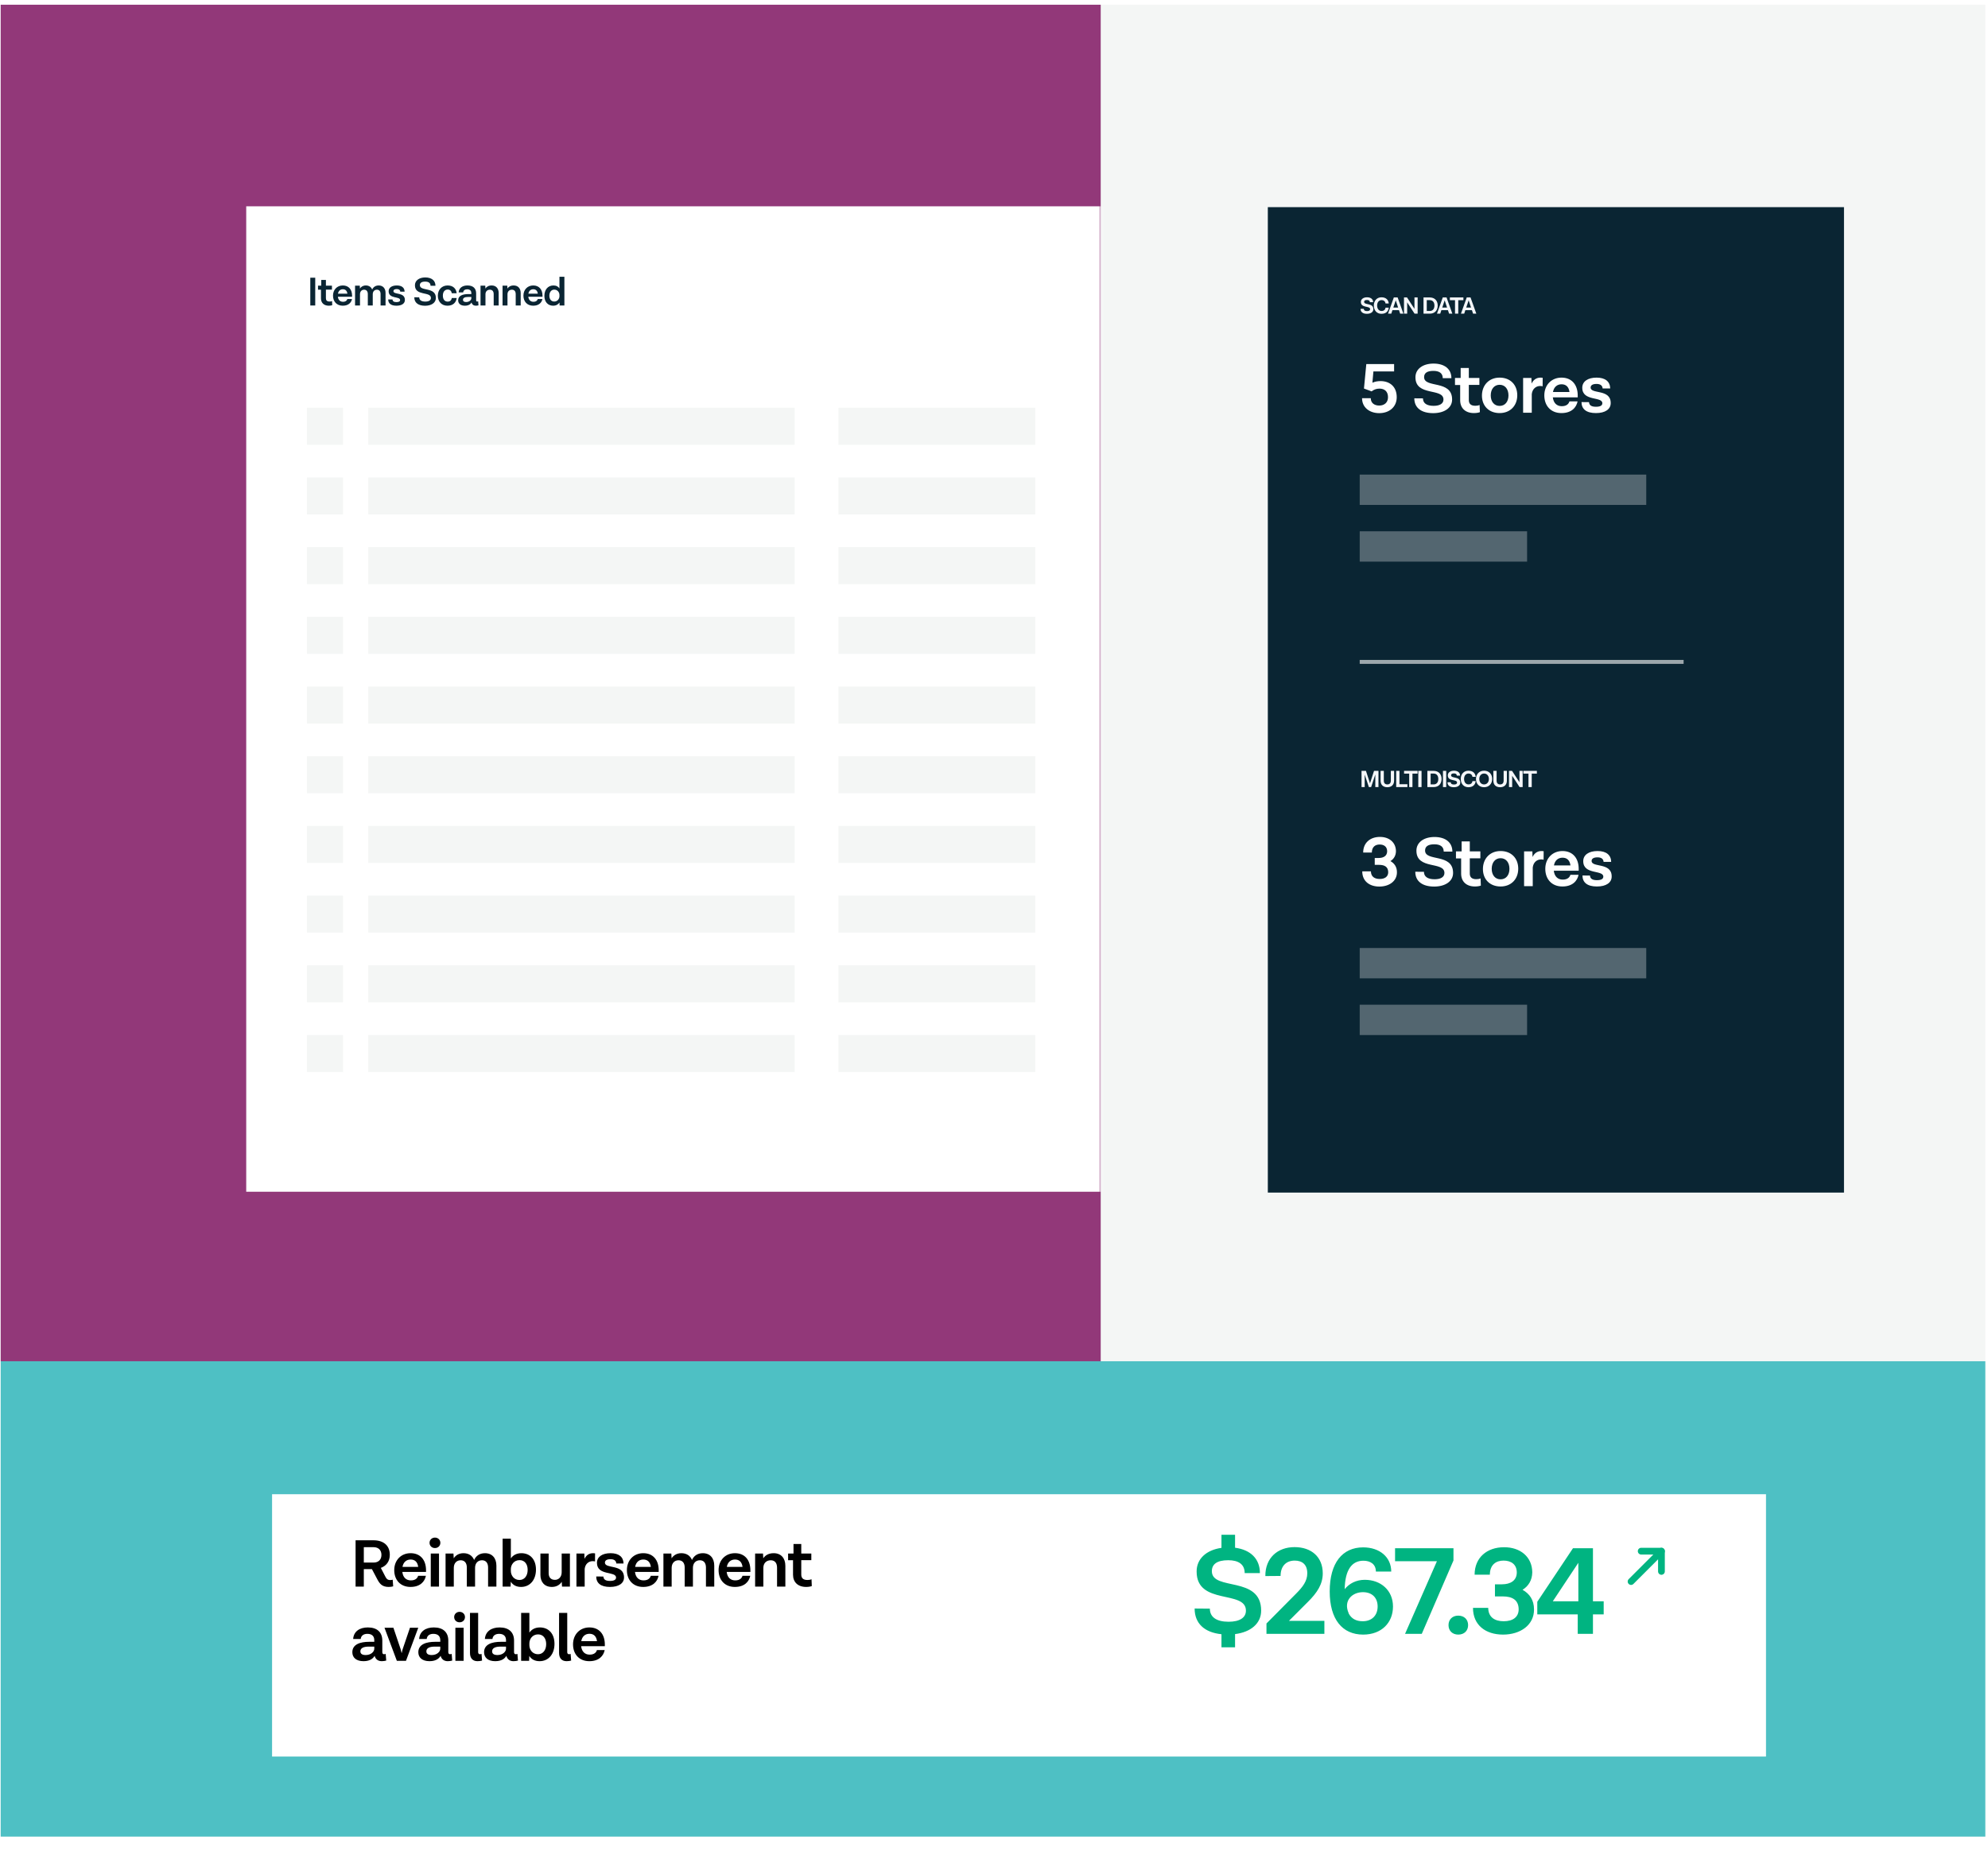
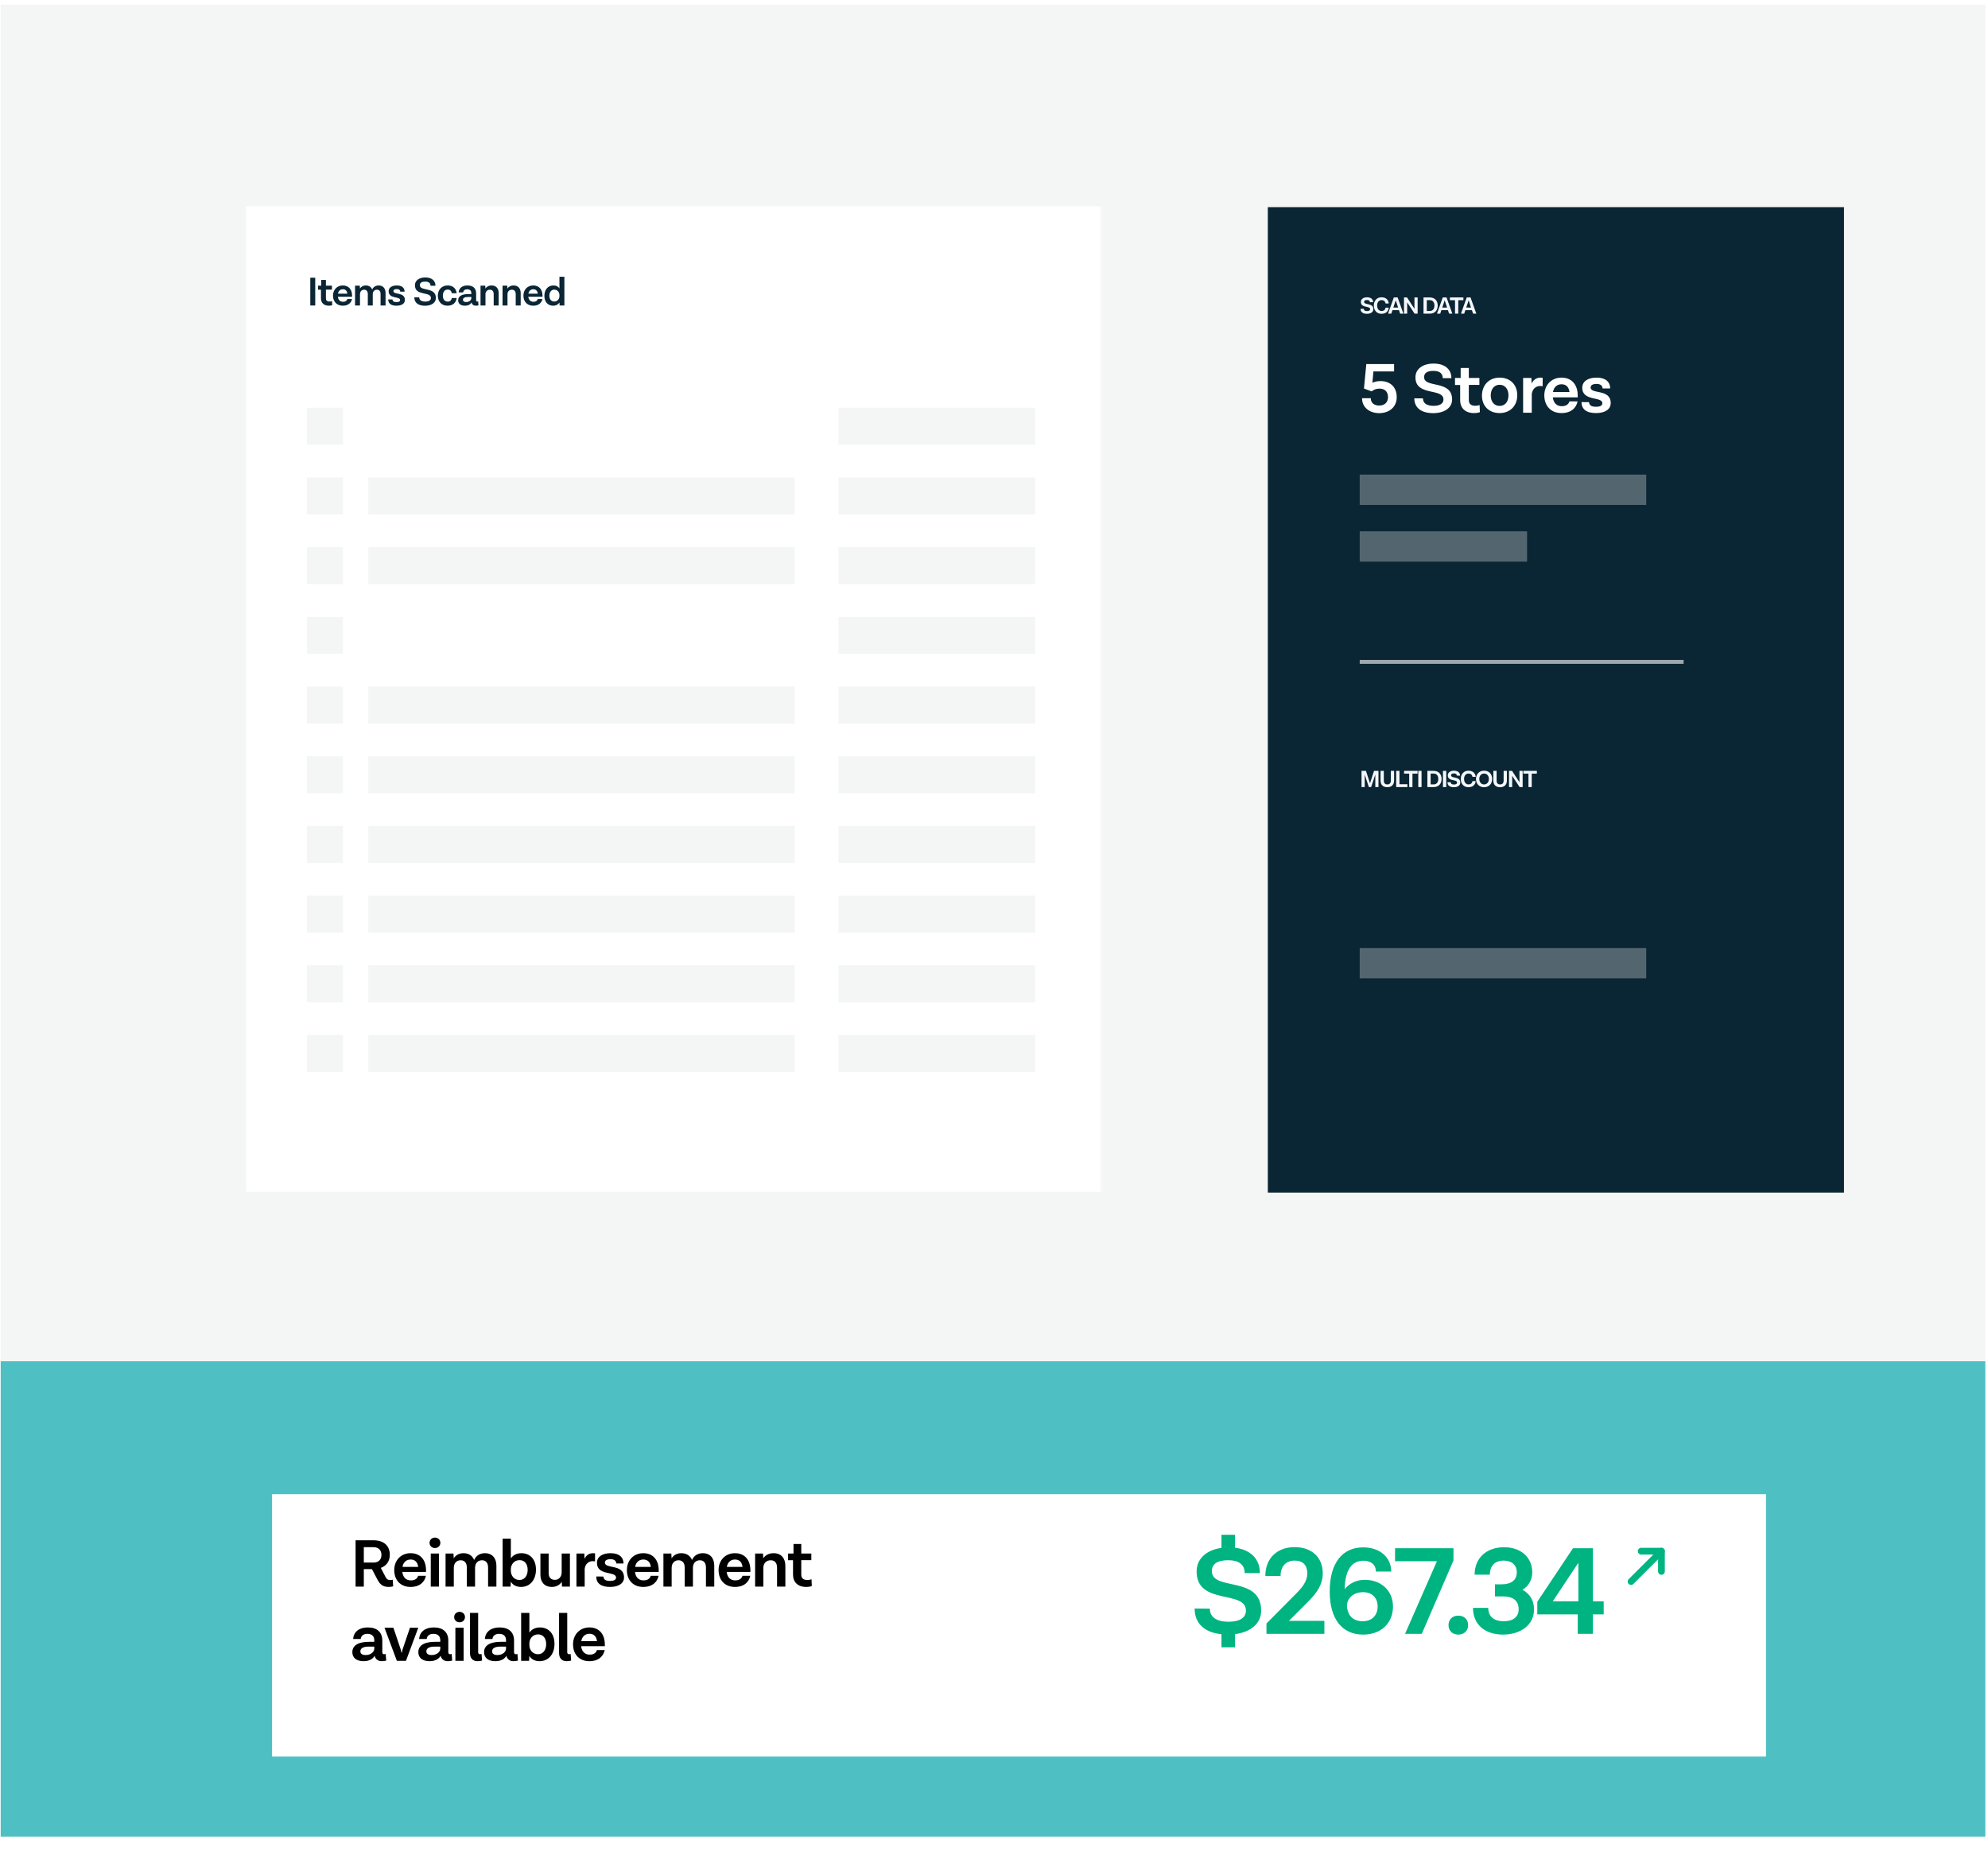
<svg xmlns="http://www.w3.org/2000/svg" width="589" height="552" viewBox="0 0 589 552" fill="none">
  <rect x="0.203" y="1.399" width="588" height="542.786" fill="#F4F6F5" />
  <rect x="0.203" y="403.342" width="588" height="140.844" fill="#4EC0C4" />
  <g filter="url(#filter0_d)">
    <rect x="72.769" y="434.9" width="442.615" height="77.728" fill="white" />
  </g>
  <path d="M116.351 468.072C116.151 468.132 115.891 468.172 115.551 468.172C115.051 468.172 114.591 467.992 114.231 467.272L112.831 464.572C114.451 463.972 115.491 462.652 115.491 460.692C115.491 457.912 113.591 456.392 110.671 456.392H105.351V470.112H107.791V464.932H110.191L111.811 467.992C112.511 469.312 113.251 470.212 115.171 470.212C115.711 470.212 116.151 470.132 116.491 470.032L116.351 468.072ZM107.791 458.432H110.671C112.211 458.432 113.011 459.372 113.011 460.712C113.011 462.052 112.211 462.992 110.671 462.992H107.791V458.432ZM126.224 465.272C126.224 462.212 124.544 460.212 121.644 460.212C118.844 460.212 116.804 462.272 116.804 465.232C116.804 468.132 118.624 470.212 121.624 470.212C124.484 470.212 125.844 468.632 126.184 466.912H123.884C123.724 467.512 123.184 468.272 121.724 468.272C120.324 468.272 119.384 467.372 119.204 465.772H126.224V465.272ZM121.664 462.092C122.884 462.092 123.704 462.772 123.904 464.272H119.244C119.504 462.832 120.444 462.092 121.664 462.092ZM130.467 457.132C130.467 456.252 129.767 455.592 128.867 455.592C127.967 455.592 127.267 456.252 127.267 457.132C127.267 458.052 127.967 458.692 128.867 458.692C129.767 458.692 130.467 458.052 130.467 457.132ZM127.627 470.112H130.067V460.312H127.627V470.112ZM143.671 460.212C142.051 460.212 140.991 461.072 140.471 462.232C139.991 461.012 138.911 460.212 137.331 460.212C135.971 460.212 135.011 460.832 134.431 461.732L134.351 460.312H132.011V470.112H134.451V464.552C134.451 463.192 135.271 462.312 136.491 462.312C137.631 462.312 138.311 463.092 138.311 464.452V470.112H140.751V464.552C140.751 463.192 141.571 462.312 142.811 462.312C143.931 462.312 144.611 463.072 144.611 464.452V470.112H147.071V463.912C147.071 461.712 145.851 460.212 143.671 460.212ZM154.475 460.212C152.975 460.212 151.955 460.872 151.355 461.752V455.912H148.915V470.112H151.275L151.335 468.652C151.895 469.572 152.875 470.212 154.375 470.212C157.055 470.212 158.795 468.092 158.795 465.072C158.795 462.012 157.015 460.212 154.475 460.212ZM153.915 468.152C152.235 468.152 151.355 466.752 151.355 465.492V464.912C151.355 463.712 152.215 462.272 153.935 462.272C155.395 462.272 156.335 463.392 156.335 465.152C156.335 466.952 155.355 468.152 153.915 468.152ZM166.413 460.312V465.872C166.413 467.232 165.553 468.112 164.413 468.112C163.193 468.112 162.553 467.352 162.553 466.132V460.312H160.113V466.652C160.113 468.712 161.293 470.212 163.513 470.212C164.873 470.212 165.853 469.592 166.433 468.692L166.513 470.112H168.853V460.312H166.413ZM175.708 460.212C174.448 460.212 173.648 460.912 173.168 461.892L173.128 460.312H170.788V470.112H173.228V464.872C173.388 463.392 174.408 462.572 175.608 462.572C175.988 462.572 176.148 462.612 176.288 462.672L176.308 460.272C176.188 460.252 175.948 460.212 175.708 460.212ZM184.883 467.372C184.883 463.332 179.223 464.952 179.223 463.012C179.223 462.392 179.743 461.992 180.883 461.992C181.923 461.992 182.543 462.412 182.603 463.272H184.743C184.703 461.332 183.363 460.212 180.903 460.212C178.403 460.212 176.863 461.312 176.863 463.072C176.863 466.992 182.523 465.452 182.523 467.432C182.523 468.052 181.983 468.432 180.723 468.432C179.383 468.432 178.823 467.972 178.763 467.132L176.643 467.112C176.663 469.092 178.003 470.212 180.723 470.212C183.323 470.212 184.903 469.132 184.883 467.372ZM195.155 465.272C195.155 462.212 193.475 460.212 190.575 460.212C187.775 460.212 185.735 462.272 185.735 465.232C185.735 468.132 187.555 470.212 190.555 470.212C193.415 470.212 194.775 468.632 195.115 466.912H192.815C192.655 467.512 192.115 468.272 190.655 468.272C189.255 468.272 188.315 467.372 188.135 465.772H195.155V465.272ZM190.595 462.092C191.815 462.092 192.635 462.772 192.835 464.272H188.175C188.435 462.832 189.375 462.092 190.595 462.092ZM208.218 460.212C206.598 460.212 205.538 461.072 205.018 462.232C204.538 461.012 203.458 460.212 201.878 460.212C200.518 460.212 199.558 460.832 198.978 461.732L198.898 460.312H196.558V470.112H198.998V464.552C198.998 463.192 199.818 462.312 201.038 462.312C202.178 462.312 202.858 463.092 202.858 464.452V470.112H205.298V464.552C205.298 463.192 206.118 462.312 207.358 462.312C208.478 462.312 209.158 463.072 209.158 464.452V470.112H211.618V463.912C211.618 461.712 210.398 460.212 208.218 460.212ZM222.321 465.272C222.321 462.212 220.641 460.212 217.741 460.212C214.941 460.212 212.901 462.272 212.901 465.232C212.901 468.132 214.721 470.212 217.721 470.212C220.581 470.212 221.941 468.632 222.281 466.912H219.981C219.821 467.512 219.281 468.272 217.821 468.272C216.421 468.272 215.481 467.372 215.301 465.772H222.321V465.272ZM217.761 462.092C218.981 462.092 219.801 462.772 220.001 464.272H215.341C215.601 462.832 216.541 462.092 217.761 462.092ZM229.224 460.212C227.744 460.212 226.724 460.832 226.144 461.732L226.064 460.312H223.724V470.112H226.164V464.552C226.164 463.212 227.024 462.312 228.344 462.312C229.584 462.312 230.224 463.132 230.224 464.512V470.112H232.684V463.952C232.684 461.692 231.404 460.212 229.224 460.212ZM240.437 467.932C240.057 468.092 239.657 468.152 239.217 468.152C237.857 468.152 237.397 467.492 237.397 466.532V462.272H240.377V460.312H237.397V457.492H235.097V460.312H233.497V462.292H234.957V466.592C234.957 468.772 236.377 470.212 238.857 470.212C239.557 470.212 240.177 470.092 240.517 469.952L240.437 467.932ZM114.271 490.052C114.051 490.132 113.931 490.152 113.771 490.152C113.471 490.152 113.271 489.932 113.271 489.552V486.112C113.271 483.672 111.771 482.212 108.991 482.212C106.491 482.212 104.791 483.432 104.631 485.632H106.871C106.971 484.672 107.691 484.112 108.851 484.112C110.211 484.112 110.891 484.832 110.891 485.972V486.472H109.371C106.691 486.472 104.391 487.232 104.391 489.552C104.391 491.132 105.531 492.212 107.711 492.212C109.811 492.212 110.671 491.212 110.991 490.612C111.271 491.672 112.051 492.212 113.111 492.212C113.611 492.212 114.051 492.132 114.431 492.032L114.271 490.052ZM108.351 490.392C107.271 490.392 106.771 489.992 106.771 489.292C106.771 488.372 107.651 487.892 109.251 487.892H110.891V488.532C110.891 489.372 109.951 490.392 108.351 490.392ZM121.46 482.312L119.3 488.652C119.2 488.952 119.12 489.292 119.04 489.752H118.98C118.88 489.292 118.8 488.952 118.7 488.652L116.56 482.312H113.92L117.58 492.112H120.28L123.92 482.312H121.46ZM133.821 490.052C133.601 490.132 133.481 490.152 133.321 490.152C133.021 490.152 132.821 489.932 132.821 489.552V486.112C132.821 483.672 131.321 482.212 128.541 482.212C126.041 482.212 124.341 483.432 124.181 485.632H126.421C126.521 484.672 127.241 484.112 128.401 484.112C129.761 484.112 130.441 484.832 130.441 485.972V486.472H128.921C126.241 486.472 123.941 487.232 123.941 489.552C123.941 491.132 125.081 492.212 127.261 492.212C129.361 492.212 130.221 491.212 130.541 490.612C130.821 491.672 131.601 492.212 132.661 492.212C133.161 492.212 133.601 492.132 133.981 492.032L133.821 490.052ZM127.901 490.392C126.821 490.392 126.321 489.992 126.321 489.292C126.321 488.372 127.201 487.892 128.801 487.892H130.441V488.532C130.441 489.372 129.501 490.392 127.901 490.392ZM137.761 479.132C137.761 478.252 137.061 477.592 136.161 477.592C135.261 477.592 134.561 478.252 134.561 479.132C134.561 480.052 135.261 480.692 136.161 480.692C137.061 480.692 137.761 480.052 137.761 479.132ZM134.921 492.112H137.361V482.312H134.921V492.112ZM142.665 490.052C142.445 490.132 142.345 490.152 142.185 490.152C141.885 490.152 141.665 489.932 141.665 489.552V477.912H139.245V489.752C139.245 491.312 140.025 492.212 141.485 492.212C142.025 492.212 142.445 492.132 142.825 492.032L142.665 490.052ZM153.301 490.052C153.081 490.132 152.961 490.152 152.801 490.152C152.501 490.152 152.301 489.932 152.301 489.552V486.112C152.301 483.672 150.801 482.212 148.021 482.212C145.521 482.212 143.821 483.432 143.661 485.632H145.901C146.001 484.672 146.721 484.112 147.881 484.112C149.241 484.112 149.921 484.832 149.921 485.972V486.472H148.401C145.721 486.472 143.421 487.232 143.421 489.552C143.421 491.132 144.561 492.212 146.741 492.212C148.841 492.212 149.701 491.212 150.021 490.612C150.301 491.672 151.081 492.212 152.141 492.212C152.641 492.212 153.081 492.132 153.461 492.032L153.301 490.052ZM147.381 490.392C146.301 490.392 145.801 489.992 145.801 489.292C145.801 488.372 146.681 487.892 148.281 487.892H149.921V488.532C149.921 489.372 148.981 490.392 147.381 490.392ZM159.962 482.212C158.462 482.212 157.442 482.872 156.842 483.752V477.912H154.402V492.112H156.762L156.822 490.652C157.382 491.572 158.362 492.212 159.862 492.212C162.542 492.212 164.282 490.092 164.282 487.072C164.282 484.012 162.502 482.212 159.962 482.212ZM159.402 490.152C157.722 490.152 156.842 488.752 156.842 487.492V486.912C156.842 485.712 157.702 484.272 159.422 484.272C160.882 484.272 161.822 485.392 161.822 487.152C161.822 488.952 160.842 490.152 159.402 490.152ZM169.06 490.052C168.84 490.132 168.74 490.152 168.58 490.152C168.28 490.152 168.06 489.932 168.06 489.552V477.912H165.64V489.752C165.64 491.312 166.42 492.212 167.88 492.212C168.42 492.212 168.84 492.132 169.22 492.032L169.06 490.052ZM179.198 487.272C179.198 484.212 177.518 482.212 174.618 482.212C171.818 482.212 169.778 484.272 169.778 487.232C169.778 490.132 171.598 492.212 174.598 492.212C177.458 492.212 178.818 490.632 179.158 488.912H176.858C176.698 489.512 176.158 490.272 174.698 490.272C173.298 490.272 172.358 489.372 172.178 487.772H179.198V487.272ZM174.638 484.092C175.858 484.092 176.678 484.772 176.878 486.272H172.218C172.478 484.832 173.418 484.092 174.638 484.092Z" fill="black" />
  <path d="M373.652 477.235C373.652 466.77 359.046 471.503 359.046 465.55C359.046 463.479 360.562 462.296 363.89 462.296C366.959 462.296 368.771 463.516 368.771 466.105H373.282C373.282 461.889 370.508 459.19 365.923 458.598V454.753H361.893V458.635C357.382 459.264 354.498 461.926 354.535 465.661C354.535 475.756 369.14 471.023 369.14 477.235C369.14 479.342 367.255 480.526 364.001 480.526C360.377 480.526 358.454 479.121 358.454 476.643L353.943 476.606C353.943 481.043 356.864 483.706 361.893 484.223V488.106H365.923V484.186C370.619 483.595 373.652 481.006 373.652 477.235ZM381.883 480.267L387.429 474.72C390.314 471.873 391.904 469.359 391.904 466.179C391.904 461.335 388.539 458.414 383.547 458.414C378.555 458.414 374.857 461.594 374.894 466.992L379.405 466.955C379.405 463.96 381.143 462.407 383.584 462.407C385.839 462.407 387.319 463.59 387.319 466.179C387.319 468.471 385.95 470.246 384.028 472.169L375.227 481.043V484.112H392.384V480.267H381.883ZM404.353 468.101C401.802 468.101 399.731 469.211 398.4 470.875C398.511 465.106 400.545 462.444 403.947 462.444C405.98 462.444 407.644 463.442 407.644 465.661H412.192C412.192 461.409 408.791 458.488 403.873 458.488C397.734 458.488 393.963 463.073 393.963 471.54C393.963 479.823 397.697 484.334 403.873 484.334C409.308 484.334 412.71 480.821 412.71 476.015C412.71 471.208 409.086 468.101 404.353 468.101ZM403.762 480.378C401.802 480.378 400.397 479.638 399.546 478.011H399.583C397.919 474.24 400.656 471.762 403.799 471.762C406.572 471.762 408.162 473.463 408.162 476.015C408.162 478.677 406.424 480.378 403.762 480.378ZM416.284 484.112H421.239L430.631 462.37V458.746H413.326V462.592H425.713V462.629L416.284 484.112ZM432.046 478.714C430.308 478.714 429.162 479.86 429.162 481.524C429.162 483.188 430.308 484.334 432.046 484.334C433.821 484.334 434.967 483.188 434.967 481.524C434.967 479.86 433.821 478.714 432.046 478.714ZM454.495 476.865C454.495 474.092 453.164 472.206 451.094 471.06C452.831 469.987 453.941 468.249 453.978 465.883C453.941 461.261 450.391 458.414 445.584 458.451C440.592 458.451 436.894 461.483 436.894 466.585H441.406C441.443 463.553 443.291 462.407 445.473 462.407C447.655 462.407 449.393 463.479 449.393 465.957C449.356 468.323 447.544 469.433 444.992 469.433H442.922V473.019H445.214C448.098 473.019 449.91 474.092 449.947 476.828C449.947 479.158 448.209 480.378 445.51 480.378C442.959 480.378 440.962 479.268 440.925 476.421H436.414C436.414 481.487 440.111 484.334 445.325 484.334C450.428 484.334 454.532 481.524 454.495 476.865ZM475.136 474.461H471.956V458.746H466.039L455.464 474.609V478.344H467.445V484.112H471.956V478.344H475.136V474.461ZM460.086 474.425L467.592 463.11H467.629V474.461H460.086V474.425Z" fill="#00B481" />
  <g clip-path="url(#clip0)">
    <path d="M492.248 459.612L483.248 468.612" stroke="#00B481" stroke-width="2" stroke-linecap="round" stroke-linejoin="round" />
    <path d="M486.248 459.612H492.248V465.612" stroke="#00B481" stroke-width="2" stroke-linecap="round" stroke-linejoin="round" />
  </g>
  <g filter="url(#filter1_d)">
    <rect x="370.628" y="56.378" width="170.705" height="291.985" fill="#0A2533" />
  </g>
  <path d="M404.161 89.446C404.161 89.088 404.427 88.892 405.009 88.892C405.548 88.892 405.856 89.096 405.863 89.551H406.83C406.83 88.633 406.136 88.087 405.023 88.087C403.93 88.087 403.195 88.647 403.195 89.467C403.195 91.379 405.933 90.517 405.933 91.617C405.933 91.981 405.604 92.177 405.03 92.177C404.392 92.177 404.063 91.939 404.063 91.505H403.097C403.097 92.457 403.79 92.983 404.981 92.983C406.122 92.983 406.893 92.457 406.893 91.617C406.893 89.635 404.161 90.496 404.161 89.446ZM409.316 92.142C408.574 92.142 408.013 91.547 408.013 90.538C408.006 89.544 408.574 88.927 409.309 88.927C410.08 88.927 410.423 89.383 410.507 89.915H411.459C411.354 88.871 410.675 88.087 409.288 88.087C407.985 88.087 407.033 89.061 407.033 90.531C407.033 92.023 407.971 92.983 409.288 92.983C410.696 92.983 411.347 92.184 411.459 91.162H410.507C410.43 91.694 410.101 92.142 409.316 92.142ZM414.836 92.941H415.802L414.086 88.136H412.959L411.243 92.941H412.209L412.553 91.897H414.493L414.836 92.941ZM412.812 91.134L413.526 88.99L414.234 91.134H412.812ZM419.073 88.136V91.498L416.874 88.136H415.97V92.941H416.916V89.593L419.108 92.941H420.018V88.136H419.073ZM423.618 88.136H421.755V92.941H423.618C425.011 92.941 425.964 92.051 425.964 90.538C425.964 89.025 425.004 88.136 423.618 88.136ZM423.618 92.142H422.721V88.934H423.618C424.416 88.934 424.99 89.481 424.99 90.538C424.99 91.596 424.423 92.142 423.618 92.142ZM429.333 92.941H430.299L428.583 88.136H427.456L425.74 92.941H426.706L427.049 91.897H428.989L429.333 92.941ZM427.309 91.134L428.023 88.99L428.73 91.134H427.309ZM431.086 92.941H432.053V88.955H433.573V88.136H429.566V88.955H431.086V92.941ZM436.437 92.941H437.404L435.688 88.136H434.56L432.844 92.941H433.811L434.154 91.897H436.094L436.437 92.941ZM434.413 91.134L435.128 88.99L435.835 91.134H434.413Z" fill="#F5F7FA" />
  <path d="M407.096 228.409L405.898 232.093L404.701 228.409H403.391L403.398 233.214H404.329V229.516L405.562 233.214H406.234L407.474 229.495V233.214H408.405L408.413 228.409H407.096ZM412.075 228.409V231.302C412.075 232.037 411.704 232.423 411.038 232.423C410.366 232.423 409.995 232.037 409.995 231.302V228.409H409.028V231.302C409.028 232.521 409.764 233.256 411.038 233.256C412.271 233.256 413.041 232.521 413.041 231.302V228.409H412.075ZM414.629 232.367V228.409H413.662V233.214H416.982V232.367H414.629ZM417.513 233.214H418.479V229.229H419.999V228.409H415.993V229.229H417.513V233.214ZM420.206 233.214H421.173V228.409H420.206V233.214ZM424.763 228.409H422.9V233.214H424.763C426.156 233.214 427.109 232.325 427.109 230.812C427.109 229.299 426.149 228.409 424.763 228.409ZM424.763 232.416H423.866V229.208H424.763C425.561 229.208 426.135 229.754 426.135 230.812C426.135 231.869 425.568 232.416 424.763 232.416ZM427.519 233.214H428.485V228.409H427.519V233.214ZM429.92 229.719C429.92 229.362 430.186 229.166 430.767 229.166C431.306 229.166 431.615 229.369 431.622 229.824H432.588C432.588 228.907 431.895 228.36 430.781 228.36C429.689 228.36 428.953 228.921 428.953 229.74C428.953 231.652 431.692 230.791 431.692 231.89C431.692 232.254 431.362 232.451 430.788 232.451C430.151 232.451 429.822 232.212 429.822 231.778H428.855C428.855 232.731 429.548 233.256 430.739 233.256C431.881 233.256 432.651 232.731 432.651 231.89C432.651 229.908 429.92 230.77 429.92 229.719ZM435.074 232.416C434.332 232.416 433.772 231.82 433.772 230.812C433.765 229.817 434.332 229.201 435.067 229.201C435.838 229.201 436.181 229.656 436.265 230.188H437.218C437.113 229.145 436.433 228.36 435.046 228.36C433.744 228.36 432.791 229.334 432.791 230.805C432.791 232.297 433.73 233.256 435.046 233.256C436.454 233.256 437.106 232.458 437.218 231.435H436.265C436.188 231.967 435.859 232.416 435.074 232.416ZM439.703 233.256C441.076 233.256 442.099 232.311 442.099 230.798C442.099 229.292 441.076 228.36 439.703 228.36C438.331 228.36 437.301 229.313 437.301 230.819C437.301 232.325 438.331 233.256 439.703 233.256ZM439.703 232.423C438.912 232.423 438.282 231.827 438.282 230.812C438.282 229.796 438.912 229.201 439.703 229.201C440.488 229.201 441.118 229.796 441.118 230.812C441.118 231.827 440.488 232.423 439.703 232.423ZM445.492 228.409V231.302C445.492 232.037 445.121 232.423 444.455 232.423C443.783 232.423 443.412 232.037 443.412 231.302V228.409H442.445V231.302C442.445 232.521 443.181 233.256 444.455 233.256C445.688 233.256 446.458 232.521 446.458 231.302V228.409H445.492ZM450.182 228.409V231.771L447.983 228.409H447.08V233.214H448.025V229.866L450.217 233.214H451.128V228.409H450.182ZM452.852 233.214H453.818V229.229H455.338V228.409H451.332V229.229H452.852V233.214Z" fill="#F5F7FA" />
  <path d="M409.008 112.919C408.104 112.919 407.306 113.087 406.613 113.402L406.907 110.061H413.042V107.876H404.806L404.112 115.125L406.381 115.965C406.97 115.503 407.705 115.146 408.693 115.146C410.163 115.146 411.235 115.944 411.235 117.688C411.235 119.285 410.142 120.167 408.63 120.167C407.264 120.167 406.129 119.474 406.129 117.982H403.545C403.545 120.735 405.772 122.416 408.63 122.416C411.571 122.416 413.819 120.63 413.819 117.688C413.819 114.578 411.781 112.919 409.008 112.919ZM421.93 111.742C421.93 110.565 422.791 109.893 424.682 109.893C426.426 109.893 427.456 110.586 427.456 112.057H430.019C430.019 109.347 428.002 107.729 424.724 107.729C421.509 107.729 419.345 109.368 419.366 111.805C419.366 117.541 427.666 114.852 427.666 118.381C427.666 119.579 426.594 120.251 424.745 120.251C422.686 120.251 421.593 119.453 421.593 118.045L419.03 118.024C419.03 120.84 421.11 122.416 424.619 122.416C427.96 122.416 430.229 120.84 430.229 118.381C430.229 112.435 421.93 115.125 421.93 111.742ZM438.373 119.999C437.974 120.167 437.553 120.23 437.091 120.23C435.662 120.23 435.179 119.537 435.179 118.529V114.053H438.31V111.994H435.179V109.032H432.763V111.994H431.082V114.074H432.616V118.592C432.616 120.882 434.108 122.395 436.713 122.395C437.448 122.395 438.1 122.269 438.457 122.121L438.373 119.999ZM444.3 111.889C441.17 111.889 439.068 114.116 439.068 117.226C439.068 120.315 441.17 122.395 444.3 122.395C447.452 122.395 449.532 120.209 449.532 117.121C449.532 113.99 447.452 111.889 444.3 111.889ZM444.3 114.011C445.918 114.011 446.927 115.293 446.927 117.163C446.927 119.012 445.918 120.272 444.3 120.272C442.703 120.272 441.674 119.012 441.674 117.163C441.674 115.293 442.703 114.011 444.3 114.011ZM456.435 111.889C455.111 111.889 454.271 112.624 453.766 113.654L453.724 111.994H451.266V122.29H453.829V116.785C453.998 115.23 455.069 114.368 456.33 114.368C456.729 114.368 456.897 114.41 457.044 114.473L457.065 111.952C456.939 111.931 456.687 111.889 456.435 111.889ZM467.444 117.205C467.444 113.99 465.679 111.889 462.632 111.889C459.69 111.889 457.547 114.053 457.547 117.163C457.547 120.209 459.459 122.395 462.611 122.395C465.616 122.395 467.044 120.735 467.402 118.928H464.985C464.817 119.558 464.25 120.357 462.716 120.357C461.245 120.357 460.258 119.411 460.069 117.73H467.444V117.205ZM462.653 113.864C463.935 113.864 464.796 114.578 465.006 116.154H460.111C460.384 114.642 461.371 113.864 462.653 113.864ZM477.217 119.411C477.217 115.167 471.271 116.869 471.271 114.831C471.271 114.179 471.817 113.759 473.015 113.759C474.108 113.759 474.759 114.2 474.822 115.104H477.07C477.028 113.066 475.62 111.889 473.036 111.889C470.41 111.889 468.792 113.045 468.792 114.894C468.792 119.012 474.738 117.394 474.738 119.474C474.738 120.125 474.171 120.525 472.847 120.525C471.439 120.525 470.851 120.041 470.788 119.159L468.561 119.138C468.582 121.218 469.989 122.395 472.847 122.395C475.578 122.395 477.238 121.26 477.217 119.411Z" fill="white" />
-   <path d="M413.882 258.445C413.882 256.869 413.126 255.798 411.949 255.146C412.937 254.537 413.567 253.549 413.588 252.205C413.567 249.578 411.55 247.96 408.819 247.981C405.982 247.981 403.881 249.704 403.881 252.604H406.444C406.465 250.881 407.516 250.23 408.756 250.23C409.995 250.23 410.983 250.839 410.983 252.247C410.962 253.591 409.932 254.222 408.483 254.222H407.306V256.26H408.609C410.247 256.26 411.277 256.869 411.298 258.424C411.298 259.748 410.311 260.441 408.777 260.441C407.327 260.441 406.192 259.811 406.171 258.193H403.608C403.608 261.071 405.709 262.689 408.672 262.689C411.571 262.689 413.903 261.092 413.882 258.445ZM422.217 252.016C422.217 250.839 423.078 250.167 424.969 250.167C426.713 250.167 427.743 250.86 427.743 252.331H430.306C430.306 249.62 428.289 248.002 425.011 248.002C421.797 248.002 419.633 249.641 419.654 252.079C419.654 257.815 427.953 255.125 427.953 258.655C427.953 259.853 426.881 260.525 425.032 260.525C422.973 260.525 421.881 259.727 421.881 258.319L419.317 258.298C419.317 261.113 421.397 262.689 424.906 262.689C428.247 262.689 430.516 261.113 430.516 258.655C430.516 252.709 422.217 255.398 422.217 252.016ZM438.66 260.273C438.261 260.441 437.841 260.504 437.378 260.504C435.95 260.504 435.466 259.811 435.466 258.802V254.327H438.597V252.268H435.466V249.305H433.05V252.268H431.369V254.348H432.903V258.865C432.903 261.155 434.395 262.668 437 262.668C437.736 262.668 438.387 262.542 438.744 262.395L438.66 260.273ZM444.587 252.163C441.457 252.163 439.356 254.39 439.356 257.499C439.356 260.588 441.457 262.668 444.587 262.668C447.739 262.668 449.819 260.483 449.819 257.394C449.819 254.264 447.739 252.163 444.587 252.163ZM444.587 254.285C446.205 254.285 447.214 255.566 447.214 257.436C447.214 259.285 446.205 260.546 444.587 260.546C442.991 260.546 441.961 259.285 441.961 257.436C441.961 255.566 442.991 254.285 444.587 254.285ZM456.722 252.163C455.398 252.163 454.558 252.898 454.054 253.928L454.012 252.268H451.553V262.563H454.117V257.058C454.285 255.503 455.356 254.642 456.617 254.642C457.016 254.642 457.184 254.684 457.331 254.747L457.352 252.226C457.226 252.205 456.974 252.163 456.722 252.163ZM467.731 257.478C467.731 254.264 465.966 252.163 462.919 252.163C459.978 252.163 457.835 254.327 457.835 257.436C457.835 260.483 459.747 262.668 462.898 262.668C465.903 262.668 467.332 261.008 467.689 259.201H465.273C465.104 259.832 464.537 260.63 463.003 260.63C461.533 260.63 460.545 259.685 460.356 258.004H467.731V257.478ZM462.94 254.138C464.222 254.138 465.083 254.852 465.294 256.428H460.398C460.671 254.915 461.659 254.138 462.94 254.138ZM477.505 259.685C477.505 255.44 471.558 257.142 471.558 255.104C471.558 254.453 472.105 254.033 473.302 254.033C474.395 254.033 475.046 254.474 475.109 255.377H477.357C477.315 253.339 475.908 252.163 473.323 252.163C470.697 252.163 469.079 253.318 469.079 255.167C469.079 259.285 475.025 257.668 475.025 259.748C475.025 260.399 474.458 260.798 473.134 260.798C471.726 260.798 471.138 260.315 471.075 259.432L468.848 259.411C468.869 261.492 470.277 262.668 473.134 262.668C475.866 262.668 477.526 261.534 477.505 259.685Z" fill="white" />
  <rect opacity="0.3" x="402.852" y="140.621" width="84.896" height="8.989" fill="white" />
  <rect opacity="0.3" x="402.852" y="280.895" width="84.896" height="8.989" fill="white" />
  <rect opacity="0.3" x="402.852" y="157.426" width="49.59" height="8.989" fill="white" />
-   <rect opacity="0.3" x="402.852" y="297.699" width="49.59" height="8.989" fill="white" />
  <line opacity="0.6" x1="402.852" y1="196.119" x2="498.817" y2="196.119" stroke="white" stroke-width="1.167" />
-   <rect x="0.203" y="1.399" width="325.913" height="401.942" fill="#923879" />
  <mask id="mask0" mask-type="alpha" maskUnits="userSpaceOnUse" x="0" y="0" width="327" height="404">
    <rect x="0.45" y="0.803" width="325.667" height="402.538" fill="#F8962F" />
  </mask>
  <g mask="url(#mask0)">
    <g filter="url(#filter2_d)">
      <rect x="67.95" y="56.128" width="453" height="291.985" fill="white" />
    </g>
    <path d="M91.934 90.522H93.398V82.29H91.934V90.522ZM98.385 89.213C98.157 89.309 97.917 89.346 97.653 89.346C96.837 89.346 96.561 88.95 96.561 88.374V85.817H98.349V84.641H96.561V82.95H95.181V84.641H94.221V85.829H95.097V88.409C95.097 89.718 95.949 90.582 97.437 90.582C97.857 90.582 98.229 90.51 98.433 90.425L98.385 89.213ZM104.316 87.618C104.316 85.781 103.308 84.582 101.568 84.582C99.888 84.582 98.664 85.817 98.664 87.594C98.664 89.334 99.756 90.582 101.556 90.582C103.272 90.582 104.088 89.633 104.292 88.602H102.912C102.816 88.962 102.492 89.418 101.616 89.418C100.776 89.418 100.212 88.877 100.104 87.918H104.316V87.618ZM101.58 85.71C102.312 85.71 102.804 86.118 102.924 87.017H100.128C100.284 86.153 100.848 85.71 101.58 85.71ZM112.191 84.582C111.219 84.582 110.583 85.097 110.271 85.793C109.983 85.061 109.335 84.582 108.387 84.582C107.571 84.582 106.995 84.954 106.647 85.493L106.599 84.641H105.195V90.522H106.659V87.186C106.659 86.37 107.151 85.841 107.883 85.841C108.567 85.841 108.975 86.309 108.975 87.126V90.522H110.439V87.186C110.439 86.37 110.931 85.841 111.675 85.841C112.347 85.841 112.755 86.297 112.755 87.126V90.522H114.231V86.802C114.231 85.481 113.499 84.582 112.191 84.582ZM119.959 88.877C119.959 86.454 116.563 87.425 116.563 86.261C116.563 85.889 116.875 85.65 117.559 85.65C118.183 85.65 118.555 85.901 118.591 86.418H119.875C119.851 85.254 119.047 84.582 117.571 84.582C116.071 84.582 115.147 85.242 115.147 86.297C115.147 88.65 118.543 87.725 118.543 88.913C118.543 89.285 118.219 89.513 117.463 89.513C116.659 89.513 116.323 89.237 116.287 88.734L115.015 88.722C115.027 89.909 115.831 90.582 117.463 90.582C119.023 90.582 119.971 89.933 119.959 88.877ZM124.399 84.498C124.399 83.826 124.891 83.442 125.971 83.442C126.967 83.442 127.555 83.838 127.555 84.677H129.019C129.019 83.129 127.867 82.206 125.995 82.206C124.159 82.206 122.923 83.141 122.935 84.534C122.935 87.809 127.675 86.273 127.675 88.29C127.675 88.974 127.063 89.358 126.007 89.358C124.831 89.358 124.207 88.901 124.207 88.097L122.743 88.085C122.743 89.694 123.931 90.594 125.935 90.594C127.843 90.594 129.139 89.694 129.139 88.29C129.139 84.894 124.399 86.43 124.399 84.498ZM132.58 90.582C134.272 90.582 135.148 89.585 135.304 88.302H133.864C133.756 88.889 133.42 89.37 132.64 89.37C131.752 89.37 131.212 88.71 131.212 87.582C131.212 86.454 131.788 85.793 132.652 85.793C133.396 85.793 133.756 86.285 133.864 86.897H135.304C135.16 85.578 134.296 84.582 132.616 84.582C130.924 84.582 129.724 85.829 129.724 87.606C129.724 89.346 130.804 90.582 132.58 90.582ZM141.671 89.285C141.539 89.334 141.467 89.346 141.371 89.346C141.191 89.346 141.071 89.213 141.071 88.986V86.921C141.071 85.457 140.171 84.582 138.503 84.582C137.003 84.582 135.983 85.314 135.887 86.633H137.231C137.291 86.058 137.723 85.722 138.419 85.722C139.235 85.722 139.643 86.153 139.643 86.838V87.138H138.731C137.123 87.138 135.743 87.594 135.743 88.986C135.743 89.933 136.427 90.582 137.735 90.582C138.995 90.582 139.511 89.981 139.703 89.621C139.871 90.257 140.339 90.582 140.975 90.582C141.275 90.582 141.539 90.534 141.767 90.474L141.671 89.285ZM138.119 89.49C137.471 89.49 137.171 89.249 137.171 88.829C137.171 88.278 137.699 87.99 138.659 87.99H139.643V88.374C139.643 88.877 139.079 89.49 138.119 89.49ZM145.669 84.582C144.781 84.582 144.169 84.954 143.821 85.493L143.773 84.641H142.369V90.522H143.833V87.186C143.833 86.382 144.349 85.841 145.141 85.841C145.885 85.841 146.269 86.334 146.269 87.162V90.522H147.745V86.826C147.745 85.469 146.977 84.582 145.669 84.582ZM152.193 84.582C151.305 84.582 150.693 84.954 150.345 85.493L150.297 84.641H148.893V90.522H150.357V87.186C150.357 86.382 150.873 85.841 151.665 85.841C152.409 85.841 152.793 86.334 152.793 87.162V90.522H154.269V86.826C154.269 85.469 153.501 84.582 152.193 84.582ZM160.733 87.618C160.733 85.781 159.725 84.582 157.985 84.582C156.305 84.582 155.081 85.817 155.081 87.594C155.081 89.334 156.173 90.582 157.973 90.582C159.689 90.582 160.505 89.633 160.709 88.602H159.329C159.233 88.962 158.909 89.418 158.033 89.418C157.193 89.418 156.629 88.877 156.521 87.918H160.733V87.618ZM157.997 85.71C158.729 85.71 159.221 86.118 159.341 87.017H156.545C156.701 86.153 157.265 85.71 157.997 85.71ZM165.752 82.001V85.469C165.428 84.942 164.852 84.582 163.964 84.582C162.332 84.582 161.288 85.853 161.288 87.653C161.288 89.478 162.356 90.582 163.88 90.582C164.78 90.582 165.416 90.174 165.764 89.633L165.8 90.522H167.216V82.001H165.752ZM164.204 89.346C163.328 89.346 162.764 88.674 162.764 87.618C162.764 86.537 163.352 85.817 164.216 85.817C165.224 85.817 165.752 86.657 165.752 87.413V87.761C165.752 88.481 165.236 89.346 164.204 89.346Z" fill="#0A2533" />
-     <rect x="109.107" y="120.823" width="126.334" height="10.965" fill="#F4F6F5" />
    <rect x="248.404" y="120.823" width="58.331" height="10.965" fill="#F4F6F5" />
    <rect x="90.95" y="120.823" width="10.677" height="10.965" fill="#F4F6F5" />
    <rect x="90.95" y="141.473" width="10.677" height="10.965" fill="#F4F6F5" />
    <rect x="90.95" y="162.124" width="10.677" height="10.965" fill="#F4F6F5" />
    <rect x="90.95" y="182.774" width="10.677" height="10.965" fill="#F4F6F5" />
    <rect x="109.107" y="141.473" width="126.334" height="10.965" fill="#F4F6F5" />
    <rect x="248.404" y="141.473" width="58.331" height="10.965" fill="#F4F6F5" />
    <rect x="109.107" y="162.124" width="126.334" height="10.965" fill="#F4F6F5" />
    <rect x="248.404" y="162.124" width="58.331" height="10.965" fill="#F4F6F5" />
-     <rect x="109.107" y="182.774" width="126.334" height="10.965" fill="#F4F6F5" />
    <rect x="248.404" y="182.774" width="58.331" height="10.965" fill="#F4F6F5" />
    <rect x="90.95" y="203.424" width="10.677" height="10.965" fill="#F4F6F5" />
    <rect x="90.95" y="224.075" width="10.677" height="10.965" fill="#F4F6F5" />
    <rect x="90.95" y="244.725" width="10.677" height="10.965" fill="#F4F6F5" />
    <rect x="109.107" y="203.424" width="126.334" height="10.965" fill="#F4F6F5" />
    <rect x="248.404" y="203.424" width="58.331" height="10.965" fill="#F4F6F5" />
    <rect x="109.107" y="224.075" width="126.334" height="10.965" fill="#F4F6F5" />
    <rect x="248.404" y="224.075" width="58.331" height="10.965" fill="#F4F6F5" />
    <rect x="109.107" y="244.725" width="126.334" height="10.965" fill="#F4F6F5" />
    <rect x="248.404" y="244.725" width="58.331" height="10.965" fill="#F4F6F5" />
    <rect x="90.95" y="265.375" width="10.677" height="10.965" fill="#F4F6F5" />
    <rect x="90.95" y="286.026" width="10.677" height="10.965" fill="#F4F6F5" />
    <rect x="90.95" y="306.676" width="10.677" height="10.965" fill="#F4F6F5" />
    <rect x="109.107" y="265.375" width="126.334" height="10.965" fill="#F4F6F5" />
    <rect x="248.404" y="265.375" width="58.331" height="10.965" fill="#F4F6F5" />
    <rect x="109.107" y="286.026" width="126.334" height="10.965" fill="#F4F6F5" />
    <rect x="248.404" y="286.026" width="58.331" height="10.965" fill="#F4F6F5" />
    <rect x="109.107" y="306.676" width="126.334" height="10.965" fill="#F4F6F5" />
    <rect x="248.404" y="306.676" width="58.331" height="10.965" fill="#F4F6F5" />
  </g>
  <defs>
    <filter id="filter0_d" x="49.242" y="411.373" width="505.353" height="140.466" filterUnits="userSpaceOnUse" color-interpolation-filters="sRGB">
      <feFlood flood-opacity="0" result="BackgroundImageFix" />
      <feColorMatrix in="SourceAlpha" type="matrix" values="0 0 0 0 0 0 0 0 0 0 0 0 0 0 0 0 0 0 127 0" />
      <feOffset dx="7.842" dy="7.842" />
      <feGaussianBlur stdDeviation="15.684" />
      <feColorMatrix type="matrix" values="0 0 0 0 0 0 0 0 0 0 0 0 0 0 0 0 0 0 0.05 0" />
      <feBlend mode="normal" in2="BackgroundImageFix" result="effect1_dropShadow" />
      <feBlend mode="normal" in="SourceGraphic" in2="effect1_dropShadow" result="shape" />
    </filter>
    <filter id="filter1_d" x="355.628" y="41.378" width="210.705" height="331.985" filterUnits="userSpaceOnUse" color-interpolation-filters="sRGB">
      <feFlood flood-opacity="0" result="BackgroundImageFix" />
      <feColorMatrix in="SourceAlpha" type="matrix" values="0 0 0 0 0 0 0 0 0 0 0 0 0 0 0 0 0 0 127 0" />
      <feOffset dx="5" dy="5" />
      <feGaussianBlur stdDeviation="10" />
      <feColorMatrix type="matrix" values="0 0 0 0 0 0 0 0 0 0 0 0 0 0 0 0 0 0 0.05 0" />
      <feBlend mode="normal" in2="BackgroundImageFix" result="effect1_dropShadow" />
      <feBlend mode="normal" in="SourceGraphic" in2="effect1_dropShadow" result="shape" />
    </filter>
    <filter id="filter2_d" x="52.95" y="41.128" width="493" height="331.985" filterUnits="userSpaceOnUse" color-interpolation-filters="sRGB">
      <feFlood flood-opacity="0" result="BackgroundImageFix" />
      <feColorMatrix in="SourceAlpha" type="matrix" values="0 0 0 0 0 0 0 0 0 0 0 0 0 0 0 0 0 0 127 0" />
      <feOffset dx="5" dy="5" />
      <feGaussianBlur stdDeviation="10" />
      <feColorMatrix type="matrix" values="0 0 0 0 0 0 0 0 0 0 0 0 0 0 0 0 0 0 0.05 0" />
      <feBlend mode="normal" in2="BackgroundImageFix" result="effect1_dropShadow" />
      <feBlend mode="normal" in="SourceGraphic" in2="effect1_dropShadow" result="shape" />
    </filter>
    <clipPath id="clip0">
      <rect width="12" height="12" fill="white" transform="translate(481.748 458.112)" />
    </clipPath>
  </defs>
</svg>